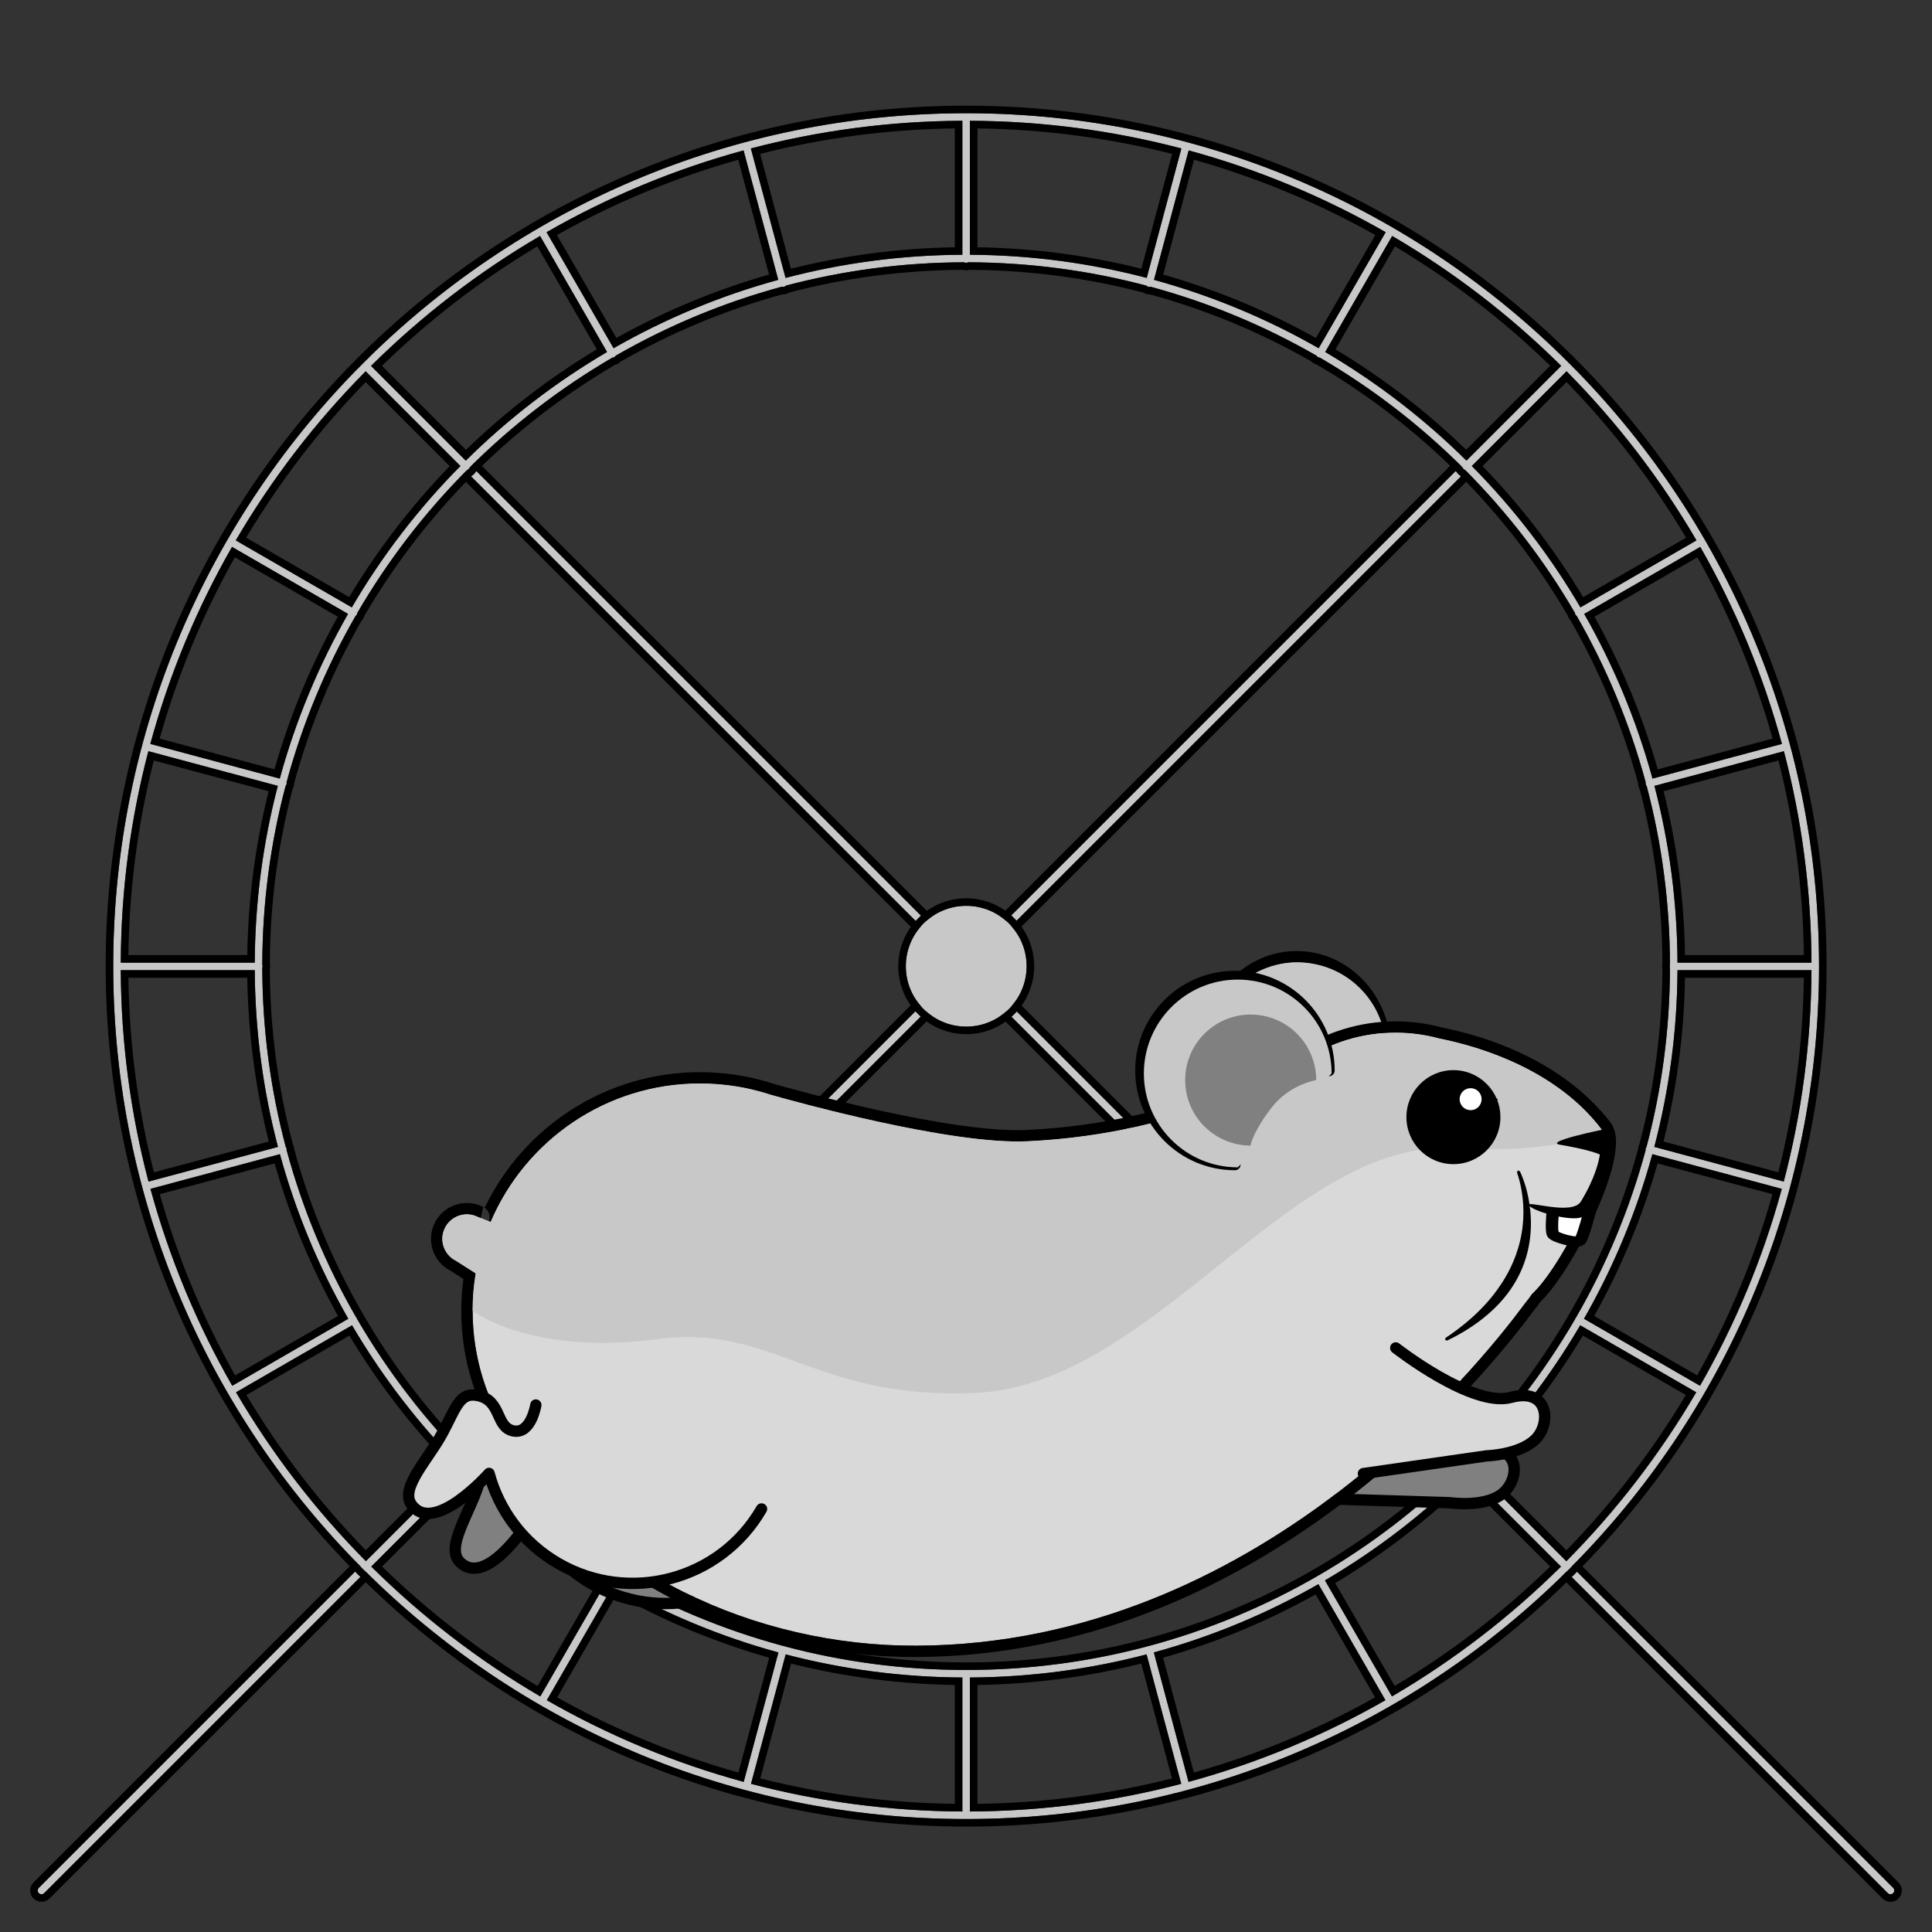
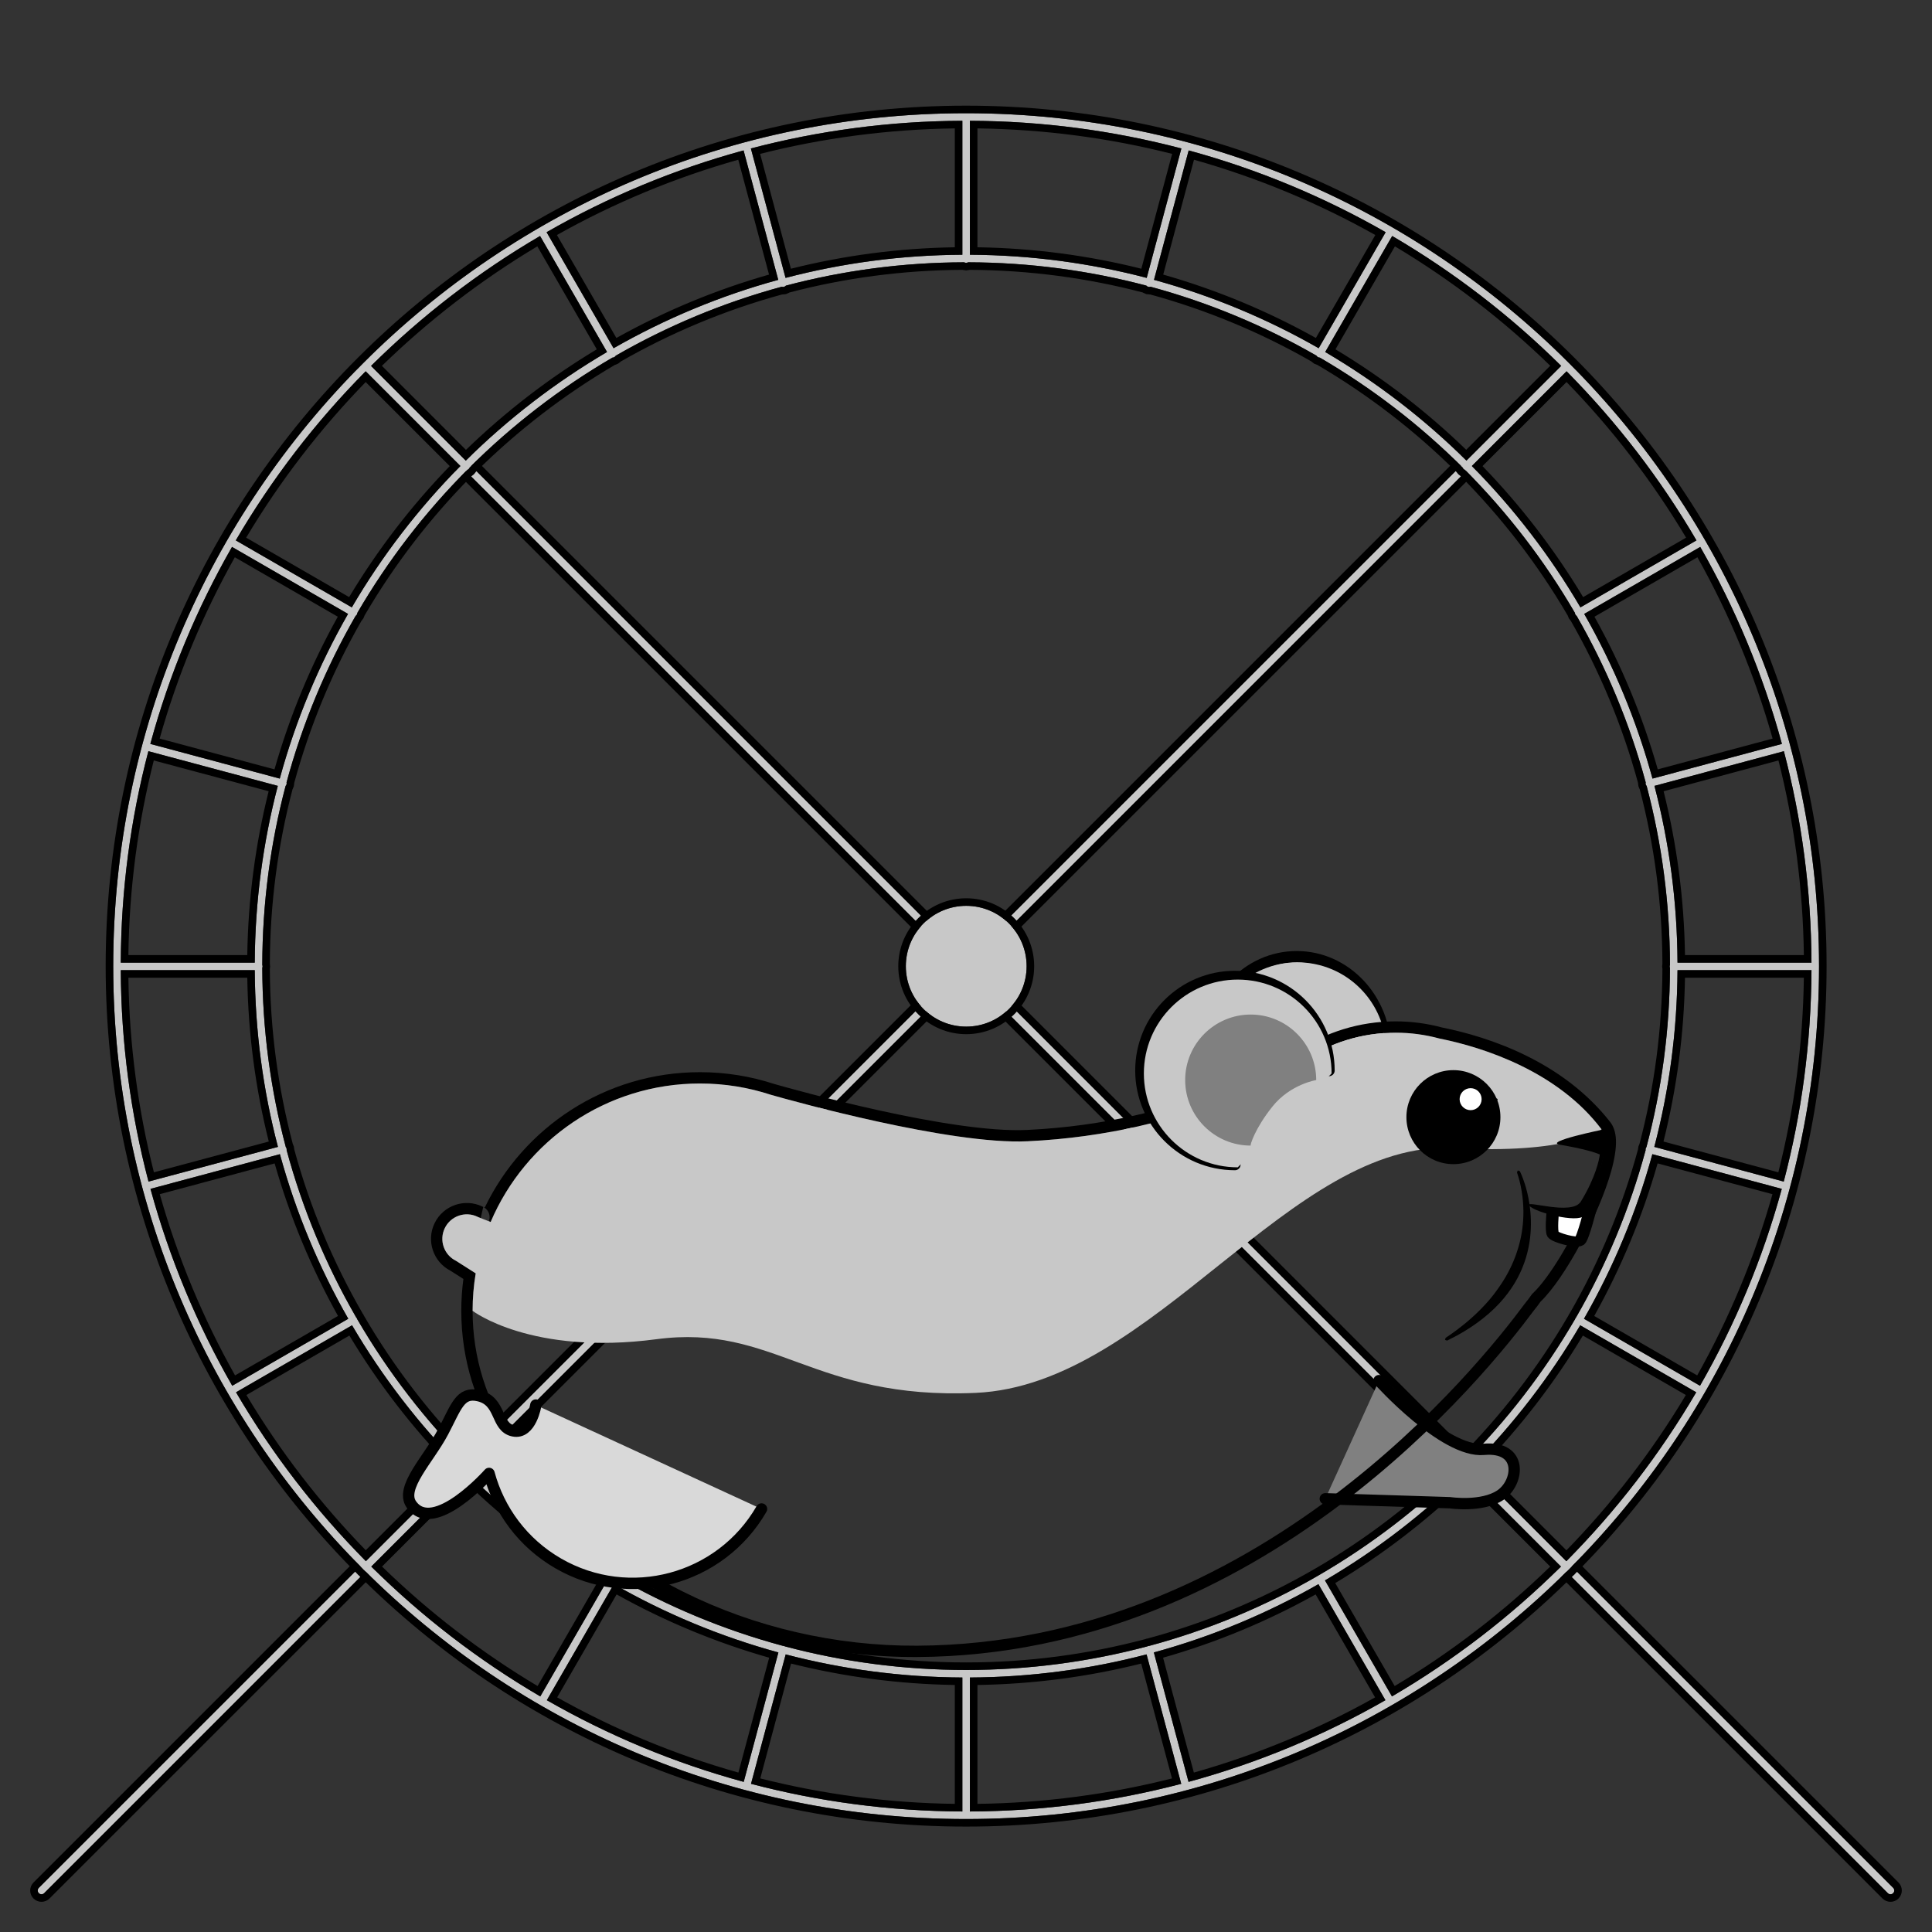
<svg xmlns="http://www.w3.org/2000/svg" xmlns:ns1="http://www.serif.com/" width="100%" height="100%" viewBox="0 0 512 512" version="1.1" xml:space="preserve" style="fill-rule:evenodd;clip-rule:evenodd;stroke-linecap:round;stroke-linejoin:round;stroke-miterlimit:1.5;">
  <rect x="0" y="0" width="512" height="512" fill="#333333" stroke="none" />
  <g transform="matrix(1,0,0,1,-1.13687e-13,-608.184)">
    <g id="hamster-wheel-project-logo-grey" transform="matrix(1,0,0,1,1.13687e-13,608.184)">
      <rect x="0" y="0" width="512" height="512" style="fill:none;" />
      <g id="wheel">
        <g id="frame">
          <path d="M256,257.414L11.707,501.707C11.317,502.097 10.683,502.097 10.293,501.707C9.903,501.317 9.903,500.683 10.293,500.293L254.586,256L96.344,97.758C95.953,97.368 95.953,96.734 96.344,96.344C96.734,95.953 97.368,95.953 97.758,96.344L256,254.586L414.242,96.344C414.632,95.953 415.266,95.953 415.656,96.344C416.047,96.734 416.047,97.368 415.656,97.758L257.414,256L501.707,500.293C502.097,500.683 502.097,501.317 501.707,501.707C501.317,502.097 500.683,502.097 500.293,501.707L256,257.414Z" style="fill:rgb(200,200,200);" />
          <path d="M256,260.243L13.121,503.121L12.652,503.504L12.127,503.78L11.571,503.945L11,504L10.429,503.945L9.873,503.78L9.348,503.504L8.879,503.121L8.496,502.652L8.22,502.127L8.055,501.571L8,501L8.055,500.429L8.22,499.873L8.496,499.348L8.879,498.879L251.757,256L94.93,99.172L94.546,98.703L94.271,98.178L94.106,97.622L94.051,97.051L94.106,96.48L94.271,95.923L94.546,95.399L94.93,94.93L95.399,94.546L95.923,94.271L96.48,94.106L97.051,94.051L97.622,94.106L98.178,94.271L98.703,94.546L99.172,94.93L256,251.757L412.828,94.93L413.297,94.546L413.822,94.271L414.378,94.106L414.949,94.051L415.52,94.106L416.077,94.271L416.601,94.546L417.07,94.93L417.454,95.399L417.729,95.923L417.894,96.48L417.949,97.051L417.894,97.622L417.729,98.178L417.454,98.703L417.07,99.172L260.243,256L503.121,498.879L503.504,499.348L503.78,499.873L503.945,500.429L504,501L503.945,501.571L503.78,502.127L503.504,502.652L503.121,503.121L502.652,503.504L502.127,503.78L501.571,503.945L501,504L500.429,503.945L499.873,503.78L499.348,503.504L498.879,503.121L256,260.243ZM256,257.414L500.293,501.707C500.683,502.097 501.317,502.097 501.707,501.707C502.097,501.317 502.097,500.683 501.707,500.293L257.414,256L415.656,97.758C416.047,97.368 416.047,96.734 415.656,96.344C415.266,95.953 414.632,95.953 414.242,96.344L256,254.586L97.758,96.344C97.368,95.953 96.734,95.953 96.344,96.344C95.953,96.734 95.953,97.368 96.344,97.758L254.586,256L10.293,500.293C9.903,500.683 9.903,501.317 10.293,501.707C10.683,502.097 11.317,502.097 11.707,501.707L256,257.414Z" />
        </g>
        <g id="wheel1" ns1:id="wheel" transform="matrix(1.001,0,0,1.001,-0.222,-0.222)">
          <path d="M96.249,415.522C55.443,374.658 30.196,318.254 30.196,256C30.196,131.375 131.375,30.196 256,30.196C380.625,30.196 481.804,131.375 481.804,256C481.804,318.254 456.557,374.658 415.751,415.522C415.713,415.581 415.668,415.637 415.616,415.689C415.564,415.741 415.508,415.786 415.448,415.824C374.59,456.587 318.217,481.804 256,481.804C193.783,481.804 137.41,456.587 96.552,415.824C96.492,415.786 96.436,415.741 96.384,415.689C96.332,415.637 96.287,415.581 96.249,415.522ZM414.892,413.552C428.144,400.189 439.723,385.165 449.29,368.823L418.573,351.088C410.564,364.741 400.885,377.298 389.817,388.477L414.892,413.552ZM450.292,367.094C459.588,350.882 466.915,333.397 471.942,314.969L437.676,305.787C433.459,321.186 427.335,335.8 419.574,349.359L450.292,367.094ZM472.46,313.039C477.166,295.157 479.713,276.402 479.804,257.072L444.335,257.072C444.244,273.228 442.116,288.904 438.193,303.857L472.46,313.039ZM479.804,255.074C479.726,235.742 477.191,216.984 472.496,199.098L438.229,208.28C442.14,223.237 444.257,238.916 444.335,255.074L479.804,255.074ZM471.98,197.167C466.962,178.731 459.644,161.238 450.355,145.016L419.637,162.751C427.391,176.319 433.507,190.942 437.713,206.349L471.98,197.167ZM449.354,143.287C439.793,126.932 428.216,111.896 414.965,98.521L389.89,123.596C400.957,134.787 410.633,147.356 418.637,161.021L449.354,143.287ZM413.552,97.108C400.183,83.85 385.151,72.266 368.8,62.697L351.065,93.414C364.727,101.425 377.292,111.109 388.477,122.183L413.552,97.108ZM367.071,61.695C350.85,52.396 333.357,45.07 314.919,40.044L305.737,74.311C321.146,78.525 335.769,84.649 349.336,92.412L367.071,61.695ZM312.989,39.527C295.099,34.823 276.337,32.281 256.999,32.196L256.999,67.665C273.162,67.749 288.847,69.874 303.807,73.794L312.989,39.527ZM255.001,32.196C235.663,32.281 216.901,34.823 199.011,39.527L208.193,73.794C223.153,69.874 238.838,67.749 255.001,67.665L255.001,32.196ZM197.081,40.044C178.643,45.07 161.15,52.396 144.929,61.695L162.664,92.412C176.231,84.649 190.854,78.525 206.263,74.311L197.081,40.044ZM143.2,62.697C126.849,72.266 111.817,83.85 98.448,97.108L123.523,122.183C134.708,111.109 147.273,101.425 160.935,93.414L143.2,62.697ZM97.035,98.521C83.784,111.896 72.207,126.932 62.646,143.287L93.363,161.021C101.367,147.356 111.043,134.787 122.11,123.596L97.035,98.521ZM61.645,145.016C52.356,161.238 45.038,178.731 40.02,197.167L74.287,206.349C78.493,190.942 84.609,176.319 92.363,162.751L61.645,145.016ZM39.504,199.098C34.809,216.984 32.274,235.742 32.196,255.074L67.665,255.074C67.743,238.916 69.86,223.237 73.771,208.28L39.504,199.098ZM32.196,257.072C32.287,276.402 34.834,295.157 39.54,313.039L73.807,303.857C69.884,288.904 67.756,273.228 67.665,257.072L32.196,257.072ZM40.058,314.969C45.085,333.397 52.412,350.882 61.708,367.094L92.426,349.359C84.665,335.8 78.541,321.186 74.324,305.787L40.058,314.969ZM62.71,368.823C72.277,385.165 83.856,400.189 97.108,413.552L122.183,388.477C111.115,377.298 101.436,364.741 93.427,351.088L62.71,368.823ZM256.999,479.804C276.324,479.719 295.074,477.18 312.952,472.482L303.771,438.216C288.821,442.13 273.149,444.251 256.999,444.335L256.999,479.804ZM314.883,471.966C333.31,466.946 350.794,459.629 367.007,450.341L349.272,419.624C335.713,427.376 321.099,433.491 305.701,437.699L314.883,471.966ZM368.737,449.34C385.083,439.782 400.111,428.209 413.479,414.965L388.404,389.89C377.219,400.951 364.658,410.622 351.002,418.623L368.737,449.34ZM98.521,414.965C111.889,428.209 126.917,439.782 143.263,449.34L160.998,418.623C147.342,410.622 134.781,400.951 123.596,389.89L98.521,414.965ZM144.993,450.341C161.206,459.629 178.69,466.946 197.117,471.966L206.299,437.699C190.901,433.491 176.287,427.376 162.728,419.624L144.993,450.341ZM199.048,472.482C216.926,477.18 235.676,479.719 255.001,479.804L255.001,444.335C238.851,444.251 223.179,442.13 208.229,438.216L199.048,472.482ZM349.275,417.317C377.395,401.011 400.869,377.563 417.207,349.464C417.229,349.376 417.264,349.289 417.311,349.206C417.36,349.123 417.418,349.049 417.485,348.985C425.425,335.235 431.66,320.378 435.899,304.705C435.876,304.568 435.881,304.425 435.919,304.282C435.958,304.14 436.025,304.013 436.113,303.906C440.138,288.755 442.3,272.849 442.339,256.448C442.292,256.332 442.266,256.206 442.266,256.073C442.266,255.941 442.292,255.814 442.339,255.698C442.313,239.32 440.17,223.435 436.168,208.302C436.053,208.183 435.965,208.035 435.919,207.864C435.873,207.693 435.875,207.52 435.916,207.359C431.704,191.764 425.516,176.977 417.639,163.283C417.508,163.199 417.394,163.084 417.311,162.94C417.229,162.797 417.185,162.642 417.178,162.487C409.111,148.622 399.306,135.89 388.062,124.591C387.934,124.542 387.813,124.466 387.71,124.363C387.607,124.26 387.531,124.139 387.482,124.011C376.199,112.771 363.486,102.967 349.64,94.896C349.468,94.897 349.293,94.854 349.133,94.762C348.972,94.669 348.847,94.538 348.762,94.387C335.104,86.525 320.357,80.344 304.806,76.129C304.621,76.196 304.414,76.209 304.209,76.154C304.005,76.099 303.832,75.984 303.705,75.834C288.637,71.849 272.823,69.706 256.519,69.661C256.368,69.754 256.19,69.807 256,69.807C255.81,69.807 255.632,69.754 255.481,69.661C239.177,69.706 223.363,71.849 208.295,75.834C208.168,75.984 207.995,76.099 207.791,76.154C207.586,76.209 207.379,76.196 207.194,76.129C191.643,80.344 176.896,86.525 163.238,94.387C163.153,94.538 163.028,94.669 162.867,94.762C162.707,94.854 162.532,94.897 162.36,94.896C148.514,102.967 135.801,112.771 124.518,124.011C124.469,124.139 124.393,124.26 124.29,124.363C124.187,124.466 124.066,124.542 123.938,124.591C112.694,135.89 102.889,148.622 94.822,162.487C94.815,162.642 94.771,162.797 94.689,162.94C94.606,163.084 94.492,163.199 94.361,163.283C86.484,176.977 80.296,191.764 76.084,207.359C76.125,207.52 76.127,207.693 76.081,207.864C76.035,208.035 75.947,208.183 75.832,208.302C71.83,223.435 69.687,239.32 69.661,255.698C69.708,255.814 69.734,255.941 69.734,256.073C69.734,256.206 69.708,256.332 69.661,256.448C69.7,272.849 71.862,288.755 75.887,303.906C75.975,304.013 76.042,304.14 76.081,304.282C76.119,304.425 76.124,304.568 76.101,304.705C80.34,320.378 86.575,335.235 94.515,348.985C94.582,349.049 94.64,349.123 94.689,349.206C94.736,349.289 94.771,349.376 94.793,349.464C111.131,377.563 134.605,401.011 162.725,417.317C162.773,417.335 162.821,417.358 162.867,417.384C162.914,417.411 162.958,417.442 162.998,417.475C176.818,425.457 191.755,431.717 207.516,435.958C207.607,435.957 207.699,435.968 207.791,435.993C207.882,436.017 207.967,436.054 208.045,436.1C223.348,440.17 239.423,442.339 256,442.339C272.577,442.339 288.652,440.17 303.955,436.1C304.033,436.054 304.118,436.017 304.209,435.993C304.301,435.968 304.393,435.957 304.484,435.958C320.245,431.717 335.182,425.457 349.002,417.475C349.042,417.442 349.086,417.411 349.133,417.384C349.179,417.358 349.227,417.335 349.275,417.317Z" style="fill:rgb(200,200,200);" />
-           <path d="M417.165,416.934L417.029,417.102L416.86,417.239C375.64,458.362 318.768,483.803 256,483.803C193.232,483.803 136.36,458.362 95.14,417.239L94.971,417.102L94.835,416.934C53.668,375.708 28.197,318.805 28.197,256C28.197,130.272 130.272,28.197 256,28.197C381.728,28.197 483.803,130.272 483.803,256C483.803,318.805 458.332,375.708 417.165,416.934ZM96.249,415.522C96.287,415.581 96.332,415.637 96.384,415.689C96.436,415.741 96.492,415.786 96.552,415.824C137.41,456.587 193.783,481.804 256,481.804C318.217,481.804 374.59,456.587 415.448,415.824C415.508,415.786 415.564,415.741 415.616,415.689C415.668,415.637 415.713,415.581 415.751,415.522C456.557,374.658 481.804,318.254 481.804,256C481.804,131.375 380.625,30.196 256,30.196C131.375,30.196 30.196,131.375 30.196,256C30.196,318.254 55.443,374.658 96.249,415.522ZM413.552,97.108L388.477,122.183C377.292,111.109 364.727,101.425 351.065,93.414L368.8,62.697C385.151,72.266 400.183,83.85 413.552,97.108ZM410.714,97.12C398.302,85.031 384.481,74.382 369.521,65.444L353.783,92.703C366.358,100.254 377.992,109.217 388.463,119.371L410.714,97.12ZM367.071,61.695L349.336,92.412C335.769,84.649 321.146,78.525 305.737,74.311L314.919,40.044C333.357,45.07 350.85,52.396 367.071,61.695ZM364.333,62.44C349.322,54.013 333.233,47.283 316.328,42.509L308.179,72.918C322.399,76.968 335.941,82.632 348.595,89.698L364.333,62.44ZM98.521,414.965L123.596,389.89C134.781,400.951 147.342,410.622 160.998,418.623L143.263,449.34C126.917,439.782 111.889,428.209 98.521,414.965ZM101.36,414.952C113.77,427.028 127.588,437.666 142.542,446.593L158.28,419.335C145.71,411.793 134.081,402.842 123.612,392.701L101.36,414.952ZM144.993,450.341L162.728,419.624C176.287,427.376 190.901,433.491 206.299,437.699L197.117,471.966C178.69,466.946 161.206,459.629 144.993,450.341ZM147.731,449.596C162.734,458.012 178.814,464.734 195.709,469.502L203.857,439.092C189.648,435.048 176.115,429.393 163.468,422.337L147.731,449.596ZM199.048,472.482L208.229,438.216C223.179,442.13 238.851,444.251 255.001,444.335L255.001,479.804C235.676,479.719 216.926,477.18 199.048,472.482ZM201.5,471.051C218.011,475.229 235.257,477.552 253.003,477.788L253.003,446.313C238.073,446.082 223.558,444.128 209.648,440.642L201.5,471.051ZM349.275,417.317C349.227,417.335 349.179,417.358 349.133,417.384C349.086,417.411 349.042,417.442 349.002,417.475C335.182,425.457 320.245,431.717 304.484,435.958C304.393,435.957 304.301,435.968 304.209,435.993C304.118,436.017 304.033,436.054 303.955,436.1C288.652,440.17 272.577,442.339 256,442.339C239.423,442.339 223.348,440.17 208.045,436.1C207.967,436.054 207.882,436.017 207.791,435.993C207.699,435.968 207.607,435.957 207.516,435.958C191.755,431.717 176.818,425.457 162.998,417.475C162.958,417.442 162.914,417.411 162.867,417.384C162.821,417.358 162.773,417.335 162.725,417.317C134.605,401.011 111.131,377.563 94.793,349.464C94.771,349.376 94.736,349.289 94.689,349.206C94.64,349.123 94.582,349.049 94.515,348.985C86.575,335.235 80.34,320.378 76.101,304.705C76.124,304.568 76.119,304.425 76.081,304.282C76.042,304.14 75.975,304.013 75.887,303.906C71.862,288.755 69.7,272.849 69.661,256.448C69.708,256.332 69.734,256.206 69.734,256.073C69.734,255.941 69.708,255.814 69.661,255.698C69.687,239.32 71.83,223.435 75.832,208.302C75.947,208.183 76.035,208.035 76.081,207.864C76.127,207.693 76.125,207.52 76.084,207.359C80.296,191.764 86.484,176.977 94.361,163.283C94.492,163.199 94.606,163.084 94.689,162.94C94.771,162.797 94.815,162.642 94.822,162.487C102.889,148.622 112.694,135.89 123.938,124.591C124.066,124.542 124.187,124.466 124.29,124.363C124.393,124.26 124.469,124.139 124.518,124.011C135.801,112.771 148.514,102.967 162.36,94.896C162.532,94.897 162.707,94.854 162.867,94.762C163.028,94.669 163.153,94.538 163.238,94.387C176.896,86.525 191.643,80.344 207.194,76.129C207.379,76.196 207.586,76.209 207.791,76.154C207.995,76.099 208.168,75.984 208.295,75.834C223.363,71.849 239.177,69.706 255.481,69.661C255.632,69.754 255.81,69.807 256,69.807C256.19,69.807 256.368,69.754 256.519,69.661C272.823,69.706 288.637,71.849 303.705,75.834C303.832,75.984 304.005,76.099 304.209,76.154C304.414,76.209 304.621,76.196 304.806,76.129C320.357,80.344 335.104,86.525 348.762,94.387C348.847,94.538 348.972,94.669 349.133,94.762C349.293,94.854 349.468,94.897 349.64,94.896C363.486,102.967 376.199,112.771 387.482,124.011C387.531,124.139 387.607,124.26 387.71,124.363C387.813,124.466 387.934,124.542 388.062,124.591C399.306,135.89 409.111,148.622 417.178,162.487C417.185,162.642 417.229,162.797 417.311,162.94C417.394,163.084 417.508,163.199 417.639,163.283C425.516,176.977 431.704,191.764 435.916,207.359C435.875,207.52 435.873,207.693 435.919,207.864C435.965,208.035 436.053,208.183 436.168,208.302C440.17,223.435 442.313,239.32 442.339,255.698C442.292,255.814 442.266,255.941 442.266,256.073C442.266,256.206 442.292,256.332 442.339,256.448C442.3,272.849 440.138,288.755 436.113,303.906C436.025,304.013 435.958,304.14 435.919,304.282C435.881,304.425 435.876,304.568 435.899,304.705C431.66,320.378 425.425,335.235 417.485,348.985C417.418,349.049 417.36,349.123 417.311,349.206C417.264,349.289 417.229,349.376 417.207,349.464C400.869,377.563 377.395,401.011 349.275,417.317ZM96.246,347.986L96.419,348.207L96.525,348.468C112.688,376.262 135.908,399.456 163.724,415.586L163.866,415.654L163.998,415.744C177.668,423.641 192.444,429.832 208.034,434.028L208.308,434.062L208.565,434.17C223.702,438.196 239.603,440.341 256,440.341C272.399,440.341 288.3,438.196 303.439,434.169L303.692,434.062L303.97,434.027C319.559,429.831 334.333,423.64 348.002,415.744L348.134,415.654L348.276,415.586L348.282,415.583C376.096,399.452 399.315,376.258 415.477,348.464L415.581,348.207L415.754,347.986C423.561,334.466 429.702,319.865 433.894,304.464L433.89,304.404L433.989,303.765L434.223,303.162L434.257,303.11C438.169,288.287 440.28,272.736 440.34,256.704L440.324,256.652L440.268,256.073L440.324,255.493L440.34,255.437C440.292,239.45 438.205,223.939 434.325,209.151L434.284,209.096L433.989,208.381L433.887,207.612L433.895,207.541C429.76,192.347 423.728,177.93 416.069,164.562L416.018,164.52L415.581,163.939L415.297,163.273L415.285,163.208C407.384,149.684 397.811,137.255 386.849,126.205L386.796,126.178L386.297,125.776L385.894,125.277L385.866,125.222C374.841,114.273 362.442,104.707 348.95,96.807L348.881,96.798L348.134,96.492L347.493,95.996L347.448,95.936C334.144,88.314 319.802,82.302 304.688,78.167L304.61,78.183L303.692,78.084L302.848,77.711L302.787,77.659C288.119,73.815 272.739,71.736 256.89,71.661L256.822,71.69L256,71.805L255.178,71.69L255.109,71.661C239.26,71.736 223.88,73.815 209.211,77.659L209.152,77.711L208.308,78.084L207.39,78.183L207.311,78.168C192.196,82.302 177.855,88.314 164.551,95.937L164.507,95.996L163.866,96.492L163.119,96.798L163.048,96.808C149.557,104.708 137.157,114.274 126.132,125.223L126.106,125.277L125.703,125.776L125.204,126.178L125.15,126.207C114.188,137.257 104.615,149.686 96.714,163.209L96.703,163.273L96.419,163.939L95.982,164.52L95.93,164.564C88.272,177.931 82.24,192.348 78.105,207.543L78.113,207.612L78.011,208.381L77.716,209.096L77.674,209.152C73.794,223.941 71.707,239.452 71.66,255.44L71.676,255.493L71.732,256.073L71.676,256.652L71.66,256.707C71.721,272.738 73.831,288.289 77.744,303.112L77.777,303.162L78.011,303.765L78.11,304.404L78.107,304.467C82.299,319.866 88.439,334.467 96.246,347.986ZM312.989,39.527L303.807,73.794C288.847,69.874 273.162,67.749 256.999,67.665L256.999,32.196C276.337,32.281 295.099,34.823 312.989,39.527ZM310.537,40.958C294.015,36.775 276.757,34.448 258.997,34.212L258.997,65.687C273.94,65.918 288.468,67.876 302.389,71.367L310.537,40.958ZM255.001,32.196L255.001,67.665C238.838,67.749 223.153,69.874 208.193,73.794L199.011,39.527C216.901,34.823 235.663,32.281 255.001,32.196ZM253.003,34.212C235.243,34.448 217.985,36.775 201.463,40.958L209.611,71.367C223.532,67.876 238.06,65.918 253.003,65.687L253.003,34.212ZM197.081,40.044L206.263,74.311C190.854,78.525 176.231,84.649 162.664,92.412L144.929,61.695C161.15,52.396 178.643,45.07 197.081,40.044ZM195.672,42.509C178.767,47.283 162.678,54.013 147.667,62.44L163.405,89.698C176.059,82.632 189.601,76.968 203.821,72.918L195.672,42.509ZM143.2,62.697L160.935,93.414C147.273,101.425 134.708,111.109 123.523,122.183L98.448,97.108C111.817,83.85 126.849,72.266 143.2,62.697ZM142.479,65.444C127.519,74.382 113.698,85.031 101.286,97.12L123.537,119.371C134.008,109.217 145.642,100.254 158.217,92.703L142.479,65.444ZM97.035,98.521L122.11,123.596C111.043,134.787 101.367,147.356 93.363,161.021L62.646,143.287C72.207,126.932 83.784,111.896 97.035,98.521ZM97.048,101.36C84.965,113.777 74.323,127.602 65.393,142.565L92.652,158.303C100.196,145.724 109.152,134.087 119.299,123.612L97.048,101.36ZM61.645,145.016L92.363,162.751C84.609,176.319 78.493,190.942 74.287,206.349L40.02,197.167C45.038,178.731 52.356,161.238 61.645,145.016ZM62.391,147.754C53.973,162.766 47.251,178.854 42.484,195.759L72.893,203.907C76.936,189.689 82.592,176.147 89.65,163.492L62.391,147.754ZM39.504,199.098L73.771,208.28C69.86,223.237 67.743,238.916 67.665,255.074L32.196,255.074C32.274,235.742 34.809,216.984 39.504,199.098ZM40.936,201.55C36.761,218.068 34.441,235.322 34.211,253.076L65.686,253.076C65.912,238.138 67.862,223.616 71.346,209.698L40.936,201.55ZM314.883,471.966L305.701,437.699C321.099,433.491 335.713,427.376 349.272,419.624L367.007,450.341C350.794,459.629 333.31,466.946 314.883,471.966ZM316.291,469.502C333.186,464.734 349.266,458.012 364.269,449.596L348.532,422.337C335.885,429.393 322.352,435.048 308.143,439.092L316.291,469.502ZM368.737,449.34L351.002,418.623C364.658,410.622 377.219,400.951 388.404,389.89L413.479,414.965C400.111,428.209 385.083,439.782 368.737,449.34ZM369.458,446.593C384.412,437.666 398.23,427.028 410.64,414.952L388.389,392.701C377.919,402.842 366.29,411.793 353.72,419.335L369.458,446.593ZM32.196,257.072L67.665,257.072C67.756,273.228 69.884,288.904 73.807,303.857L39.54,313.039C34.834,295.157 32.287,276.402 32.196,257.072ZM34.213,259.071C34.454,276.822 36.785,294.072 40.971,310.587L71.38,302.439C67.886,288.525 65.925,274.006 65.688,259.071L34.213,259.071ZM40.058,314.969L74.324,305.787C78.541,321.186 84.665,335.8 92.426,349.359L61.708,367.094C52.412,350.882 45.085,333.397 40.058,314.969ZM42.523,316.377C47.299,333.274 54.029,349.354 62.453,364.357L89.711,348.619C82.647,335.972 76.984,322.439 72.932,308.229L42.523,316.377ZM62.71,368.823L93.427,351.088C101.436,364.741 111.115,377.298 122.183,388.477L97.108,413.552C83.856,400.189 72.277,385.165 62.71,368.823ZM65.458,369.544C74.393,384.495 85.037,398.308 97.12,410.714L119.371,388.463C109.223,377.998 100.265,366.373 92.717,353.806L65.458,369.544ZM256.999,479.804L256.999,444.335C273.149,444.251 288.821,442.13 303.771,438.216L312.952,472.482C295.074,477.18 276.324,479.719 256.999,479.804ZM258.997,477.788C276.743,477.552 293.989,475.229 310.5,471.051L302.352,440.642C288.442,444.128 273.927,446.082 258.997,446.313L258.997,477.788ZM414.892,413.552L389.817,388.477C400.885,377.298 410.564,364.741 418.573,351.088L449.29,368.823C439.723,385.165 428.144,400.189 414.892,413.552ZM414.88,410.714C426.963,398.308 437.607,384.495 446.542,369.544L419.283,353.806C411.735,366.373 402.777,377.998 392.629,388.463L414.88,410.714ZM450.292,367.094L419.574,349.359C427.335,335.8 433.459,321.186 437.676,305.787L471.942,314.969C466.915,333.397 459.588,350.882 450.292,367.094ZM449.547,364.357C457.971,349.354 464.701,333.274 469.477,316.377L439.068,308.229C435.016,322.439 429.353,335.972 422.289,348.619L449.547,364.357ZM472.46,313.039L438.193,303.857C442.116,288.904 444.244,273.228 444.335,257.072L479.804,257.072C479.713,276.402 477.166,295.157 472.46,313.039ZM471.029,310.587C475.215,294.072 477.546,276.822 477.787,259.071L446.312,259.071C446.075,274.006 444.114,288.525 440.62,302.439L471.029,310.587ZM479.804,255.074L444.335,255.074C444.257,238.916 442.14,223.237 438.229,208.28L472.496,199.098C477.191,216.984 479.726,235.742 479.804,255.074ZM477.789,253.076C477.559,235.322 475.239,218.068 471.064,201.55L440.654,209.698C444.138,223.616 446.088,238.138 446.314,253.076L477.789,253.076ZM471.98,197.167L437.713,206.349C433.507,190.942 427.391,176.319 419.637,162.751L450.355,145.016C459.644,161.238 466.962,178.731 471.98,197.167ZM469.516,195.759C464.749,178.854 458.027,162.766 449.609,147.754L422.35,163.492C429.408,176.147 435.064,189.689 439.107,203.907L469.516,195.759ZM449.354,143.287L418.637,161.021C410.633,147.356 400.957,134.787 389.89,123.596L414.965,98.521C428.216,111.896 439.793,126.932 449.354,143.287ZM446.607,142.565C437.677,127.602 427.035,113.777 414.952,101.36L392.701,123.611C402.848,134.087 411.804,145.724 419.348,158.303L446.607,142.565Z" />
+           <path d="M417.165,416.934L417.029,417.102L416.86,417.239C375.64,458.362 318.768,483.803 256,483.803C193.232,483.803 136.36,458.362 95.14,417.239L94.971,417.102L94.835,416.934C53.668,375.708 28.197,318.805 28.197,256C28.197,130.272 130.272,28.197 256,28.197C381.728,28.197 483.803,130.272 483.803,256C483.803,318.805 458.332,375.708 417.165,416.934ZM96.249,415.522C96.287,415.581 96.332,415.637 96.384,415.689C96.436,415.741 96.492,415.786 96.552,415.824C137.41,456.587 193.783,481.804 256,481.804C318.217,481.804 374.59,456.587 415.448,415.824C415.508,415.786 415.564,415.741 415.616,415.689C415.668,415.637 415.713,415.581 415.751,415.522C456.557,374.658 481.804,318.254 481.804,256C481.804,131.375 380.625,30.196 256,30.196C131.375,30.196 30.196,131.375 30.196,256C30.196,318.254 55.443,374.658 96.249,415.522ZM413.552,97.108L388.477,122.183C377.292,111.109 364.727,101.425 351.065,93.414L368.8,62.697C385.151,72.266 400.183,83.85 413.552,97.108ZM410.714,97.12C398.302,85.031 384.481,74.382 369.521,65.444L353.783,92.703C366.358,100.254 377.992,109.217 388.463,119.371L410.714,97.12ZM367.071,61.695L349.336,92.412C335.769,84.649 321.146,78.525 305.737,74.311L314.919,40.044C333.357,45.07 350.85,52.396 367.071,61.695ZM364.333,62.44C349.322,54.013 333.233,47.283 316.328,42.509L308.179,72.918C322.399,76.968 335.941,82.632 348.595,89.698L364.333,62.44ZM98.521,414.965L123.596,389.89C134.781,400.951 147.342,410.622 160.998,418.623L143.263,449.34C126.917,439.782 111.889,428.209 98.521,414.965ZM101.36,414.952C113.77,427.028 127.588,437.666 142.542,446.593L158.28,419.335C145.71,411.793 134.081,402.842 123.612,392.701L101.36,414.952ZM144.993,450.341L162.728,419.624C176.287,427.376 190.901,433.491 206.299,437.699L197.117,471.966C178.69,466.946 161.206,459.629 144.993,450.341ZM147.731,449.596C162.734,458.012 178.814,464.734 195.709,469.502L203.857,439.092C189.648,435.048 176.115,429.393 163.468,422.337L147.731,449.596ZM199.048,472.482L208.229,438.216C223.179,442.13 238.851,444.251 255.001,444.335L255.001,479.804C235.676,479.719 216.926,477.18 199.048,472.482ZM201.5,471.051C218.011,475.229 235.257,477.552 253.003,477.788L253.003,446.313C238.073,446.082 223.558,444.128 209.648,440.642L201.5,471.051ZM349.275,417.317C349.227,417.335 349.179,417.358 349.133,417.384C349.086,417.411 349.042,417.442 349.002,417.475C335.182,425.457 320.245,431.717 304.484,435.958C304.393,435.957 304.301,435.968 304.209,435.993C304.118,436.017 304.033,436.054 303.955,436.1C288.652,440.17 272.577,442.339 256,442.339C239.423,442.339 223.348,440.17 208.045,436.1C207.967,436.054 207.882,436.017 207.791,435.993C207.699,435.968 207.607,435.957 207.516,435.958C191.755,431.717 176.818,425.457 162.998,417.475C162.958,417.442 162.914,417.411 162.867,417.384C162.821,417.358 162.773,417.335 162.725,417.317C134.605,401.011 111.131,377.563 94.793,349.464C94.771,349.376 94.736,349.289 94.689,349.206C94.64,349.123 94.582,349.049 94.515,348.985C86.575,335.235 80.34,320.378 76.101,304.705C76.124,304.568 76.119,304.425 76.081,304.282C76.042,304.14 75.975,304.013 75.887,303.906C71.862,288.755 69.7,272.849 69.661,256.448C69.708,256.332 69.734,256.206 69.734,256.073C69.734,255.941 69.708,255.814 69.661,255.698C69.687,239.32 71.83,223.435 75.832,208.302C75.947,208.183 76.035,208.035 76.081,207.864C76.127,207.693 76.125,207.52 76.084,207.359C80.296,191.764 86.484,176.977 94.361,163.283C94.492,163.199 94.606,163.084 94.689,162.94C94.771,162.797 94.815,162.642 94.822,162.487C102.889,148.622 112.694,135.89 123.938,124.591C124.066,124.542 124.187,124.466 124.29,124.363C124.393,124.26 124.469,124.139 124.518,124.011C135.801,112.771 148.514,102.967 162.36,94.896C162.532,94.897 162.707,94.854 162.867,94.762C163.028,94.669 163.153,94.538 163.238,94.387C176.896,86.525 191.643,80.344 207.194,76.129C207.379,76.196 207.586,76.209 207.791,76.154C207.995,76.099 208.168,75.984 208.295,75.834C223.363,71.849 239.177,69.706 255.481,69.661C255.632,69.754 255.81,69.807 256,69.807C256.19,69.807 256.368,69.754 256.519,69.661C272.823,69.706 288.637,71.849 303.705,75.834C303.832,75.984 304.005,76.099 304.209,76.154C304.414,76.209 304.621,76.196 304.806,76.129C320.357,80.344 335.104,86.525 348.762,94.387C348.847,94.538 348.972,94.669 349.133,94.762C349.293,94.854 349.468,94.897 349.64,94.896C363.486,102.967 376.199,112.771 387.482,124.011C387.531,124.139 387.607,124.26 387.71,124.363C387.813,124.466 387.934,124.542 388.062,124.591C399.306,135.89 409.111,148.622 417.178,162.487C417.185,162.642 417.229,162.797 417.311,162.94C417.394,163.084 417.508,163.199 417.639,163.283C425.516,176.977 431.704,191.764 435.916,207.359C435.875,207.52 435.873,207.693 435.919,207.864C435.965,208.035 436.053,208.183 436.168,208.302C440.17,223.435 442.313,239.32 442.339,255.698C442.292,255.814 442.266,255.941 442.266,256.073C442.266,256.206 442.292,256.332 442.339,256.448C442.3,272.849 440.138,288.755 436.113,303.906C436.025,304.013 435.958,304.14 435.919,304.282C435.881,304.425 435.876,304.568 435.899,304.705C431.66,320.378 425.425,335.235 417.485,348.985C417.418,349.049 417.36,349.123 417.311,349.206C417.264,349.289 417.229,349.376 417.207,349.464C400.869,377.563 377.395,401.011 349.275,417.317ZM96.246,347.986L96.419,348.207L96.525,348.468C112.688,376.262 135.908,399.456 163.724,415.586L163.866,415.654L163.998,415.744C177.668,423.641 192.444,429.832 208.034,434.028L208.308,434.062L208.565,434.17C223.702,438.196 239.603,440.341 256,440.341C272.399,440.341 288.3,438.196 303.439,434.169L303.692,434.062L303.97,434.027C319.559,429.831 334.333,423.64 348.002,415.744L348.134,415.654L348.276,415.586L348.282,415.583C376.096,399.452 399.315,376.258 415.477,348.464L415.581,348.207L415.754,347.986C423.561,334.466 429.702,319.865 433.894,304.464L433.89,304.404L433.989,303.765L434.223,303.162L434.257,303.11C438.169,288.287 440.28,272.736 440.34,256.704L440.324,256.652L440.268,256.073L440.324,255.493L440.34,255.437C440.292,239.45 438.205,223.939 434.325,209.151L434.284,209.096L433.989,208.381L433.887,207.612L433.895,207.541C429.76,192.347 423.728,177.93 416.069,164.562L416.018,164.52L415.581,163.939L415.297,163.273L415.285,163.208C407.384,149.684 397.811,137.255 386.849,126.205L386.796,126.178L386.297,125.776L385.894,125.277L385.866,125.222C374.841,114.273 362.442,104.707 348.95,96.807L348.881,96.798L348.134,96.492L347.493,95.996L347.448,95.936C334.144,88.314 319.802,82.302 304.688,78.167L304.61,78.183L303.692,78.084L302.848,77.711L302.787,77.659C288.119,73.815 272.739,71.736 256.89,71.661L256.822,71.69L256,71.805L255.178,71.69L255.109,71.661C239.26,71.736 223.88,73.815 209.211,77.659L209.152,77.711L208.308,78.084L207.39,78.183L207.311,78.168C192.196,82.302 177.855,88.314 164.551,95.937L164.507,95.996L163.866,96.492L163.119,96.798L163.048,96.808C149.557,104.708 137.157,114.274 126.132,125.223L126.106,125.277L125.703,125.776L125.204,126.178L125.15,126.207C114.188,137.257 104.615,149.686 96.714,163.209L96.703,163.273L96.419,163.939L95.982,164.52L95.93,164.564C88.272,177.931 82.24,192.348 78.105,207.543L78.113,207.612L78.011,208.381L77.716,209.096L77.674,209.152C73.794,223.941 71.707,239.452 71.66,255.44L71.676,255.493L71.732,256.073L71.676,256.652L71.66,256.707C71.721,272.738 73.831,288.289 77.744,303.112L77.777,303.162L78.011,303.765L78.11,304.404L78.107,304.467C82.299,319.866 88.439,334.467 96.246,347.986ZM312.989,39.527L303.807,73.794C288.847,69.874 273.162,67.749 256.999,67.665L256.999,32.196C276.337,32.281 295.099,34.823 312.989,39.527ZM310.537,40.958C294.015,36.775 276.757,34.448 258.997,34.212L258.997,65.687C273.94,65.918 288.468,67.876 302.389,71.367L310.537,40.958ZM255.001,32.196L255.001,67.665C238.838,67.749 223.153,69.874 208.193,73.794L199.011,39.527C216.901,34.823 235.663,32.281 255.001,32.196ZM253.003,34.212C235.243,34.448 217.985,36.775 201.463,40.958L209.611,71.367C223.532,67.876 238.06,65.918 253.003,65.687L253.003,34.212ZM197.081,40.044L206.263,74.311C190.854,78.525 176.231,84.649 162.664,92.412L144.929,61.695C161.15,52.396 178.643,45.07 197.081,40.044ZM195.672,42.509C178.767,47.283 162.678,54.013 147.667,62.44L163.405,89.698C176.059,82.632 189.601,76.968 203.821,72.918L195.672,42.509ZM143.2,62.697L160.935,93.414C147.273,101.425 134.708,111.109 123.523,122.183L98.448,97.108C111.817,83.85 126.849,72.266 143.2,62.697ZM142.479,65.444C127.519,74.382 113.698,85.031 101.286,97.12L123.537,119.371C134.008,109.217 145.642,100.254 158.217,92.703L142.479,65.444ZM97.035,98.521L122.11,123.596C111.043,134.787 101.367,147.356 93.363,161.021L62.646,143.287C72.207,126.932 83.784,111.896 97.035,98.521ZM97.048,101.36C84.965,113.777 74.323,127.602 65.393,142.565L92.652,158.303C100.196,145.724 109.152,134.087 119.299,123.612L97.048,101.36ZM61.645,145.016L92.363,162.751C84.609,176.319 78.493,190.942 74.287,206.349L40.02,197.167C45.038,178.731 52.356,161.238 61.645,145.016ZM62.391,147.754C53.973,162.766 47.251,178.854 42.484,195.759L72.893,203.907C76.936,189.689 82.592,176.147 89.65,163.492L62.391,147.754ZM39.504,199.098L73.771,208.28C69.86,223.237 67.743,238.916 67.665,255.074L32.196,255.074C32.274,235.742 34.809,216.984 39.504,199.098M40.936,201.55C36.761,218.068 34.441,235.322 34.211,253.076L65.686,253.076C65.912,238.138 67.862,223.616 71.346,209.698L40.936,201.55ZM314.883,471.966L305.701,437.699C321.099,433.491 335.713,427.376 349.272,419.624L367.007,450.341C350.794,459.629 333.31,466.946 314.883,471.966ZM316.291,469.502C333.186,464.734 349.266,458.012 364.269,449.596L348.532,422.337C335.885,429.393 322.352,435.048 308.143,439.092L316.291,469.502ZM368.737,449.34L351.002,418.623C364.658,410.622 377.219,400.951 388.404,389.89L413.479,414.965C400.111,428.209 385.083,439.782 368.737,449.34ZM369.458,446.593C384.412,437.666 398.23,427.028 410.64,414.952L388.389,392.701C377.919,402.842 366.29,411.793 353.72,419.335L369.458,446.593ZM32.196,257.072L67.665,257.072C67.756,273.228 69.884,288.904 73.807,303.857L39.54,313.039C34.834,295.157 32.287,276.402 32.196,257.072ZM34.213,259.071C34.454,276.822 36.785,294.072 40.971,310.587L71.38,302.439C67.886,288.525 65.925,274.006 65.688,259.071L34.213,259.071ZM40.058,314.969L74.324,305.787C78.541,321.186 84.665,335.8 92.426,349.359L61.708,367.094C52.412,350.882 45.085,333.397 40.058,314.969ZM42.523,316.377C47.299,333.274 54.029,349.354 62.453,364.357L89.711,348.619C82.647,335.972 76.984,322.439 72.932,308.229L42.523,316.377ZM62.71,368.823L93.427,351.088C101.436,364.741 111.115,377.298 122.183,388.477L97.108,413.552C83.856,400.189 72.277,385.165 62.71,368.823ZM65.458,369.544C74.393,384.495 85.037,398.308 97.12,410.714L119.371,388.463C109.223,377.998 100.265,366.373 92.717,353.806L65.458,369.544ZM256.999,479.804L256.999,444.335C273.149,444.251 288.821,442.13 303.771,438.216L312.952,472.482C295.074,477.18 276.324,479.719 256.999,479.804ZM258.997,477.788C276.743,477.552 293.989,475.229 310.5,471.051L302.352,440.642C288.442,444.128 273.927,446.082 258.997,446.313L258.997,477.788ZM414.892,413.552L389.817,388.477C400.885,377.298 410.564,364.741 418.573,351.088L449.29,368.823C439.723,385.165 428.144,400.189 414.892,413.552ZM414.88,410.714C426.963,398.308 437.607,384.495 446.542,369.544L419.283,353.806C411.735,366.373 402.777,377.998 392.629,388.463L414.88,410.714ZM450.292,367.094L419.574,349.359C427.335,335.8 433.459,321.186 437.676,305.787L471.942,314.969C466.915,333.397 459.588,350.882 450.292,367.094ZM449.547,364.357C457.971,349.354 464.701,333.274 469.477,316.377L439.068,308.229C435.016,322.439 429.353,335.972 422.289,348.619L449.547,364.357ZM472.46,313.039L438.193,303.857C442.116,288.904 444.244,273.228 444.335,257.072L479.804,257.072C479.713,276.402 477.166,295.157 472.46,313.039ZM471.029,310.587C475.215,294.072 477.546,276.822 477.787,259.071L446.312,259.071C446.075,274.006 444.114,288.525 440.62,302.439L471.029,310.587ZM479.804,255.074L444.335,255.074C444.257,238.916 442.14,223.237 438.229,208.28L472.496,199.098C477.191,216.984 479.726,235.742 479.804,255.074ZM477.789,253.076C477.559,235.322 475.239,218.068 471.064,201.55L440.654,209.698C444.138,223.616 446.088,238.138 446.314,253.076L477.789,253.076ZM471.98,197.167L437.713,206.349C433.507,190.942 427.391,176.319 419.637,162.751L450.355,145.016C459.644,161.238 466.962,178.731 471.98,197.167ZM469.516,195.759C464.749,178.854 458.027,162.766 449.609,147.754L422.35,163.492C429.408,176.147 435.064,189.689 439.107,203.907L469.516,195.759ZM449.354,143.287L418.637,161.021C410.633,147.356 400.957,134.787 389.89,123.596L414.965,98.521C428.216,111.896 439.793,126.932 449.354,143.287ZM446.607,142.565C437.677,127.602 427.035,113.777 414.952,101.36L392.701,123.611C402.848,134.087 411.804,145.724 419.348,158.303L446.607,142.565Z" />
        </g>
        <g id="centre" transform="matrix(0.65,0,0,0.65,89.66,89.66)">
          <circle cx="256" cy="256" r="24.624" style="fill:rgb(200,200,200);" />
          <path d="M256,228.298C271.289,228.298 283.702,240.711 283.702,256C283.702,271.289 271.289,283.702 256,283.702C240.711,283.702 228.298,271.289 228.298,256C228.298,240.711 240.711,228.298 256,228.298ZM256,231.376C242.409,231.376 231.376,242.409 231.376,256C231.376,269.591 242.409,280.624 256,280.624C269.591,280.624 280.624,269.591 280.624,256C280.624,242.409 269.591,231.376 256,231.376Z" />
        </g>
      </g>
      <g id="hamster" transform="matrix(0.831,0,0,0.831,45.845,86.5)">
        <g id="ear-back">
          <g id="ear-back1" ns1:id="ear-back" transform="matrix(1.216,0,0,1.298,-64.541,-88.763)">
            <circle cx="347.772" cy="246.417" r="21.787" style="fill:rgb(200,200,200);" />
            <path d="M347.772,221.847C361.38,221.847 372.528,232.809 372.528,246.417C372.528,260.026 361.38,270.987 347.772,270.987C334.163,270.987 323.016,260.026 323.016,246.417C323.016,232.809 334.163,221.847 347.772,221.847ZM347.772,224.63C335.747,224.63 325.985,234.392 325.985,246.417C325.985,258.442 335.747,268.204 347.772,268.204C359.797,268.204 369.559,258.442 369.559,246.417C369.559,234.392 359.797,224.63 347.772,224.63Z" />
          </g>
          <g id="ear-back-overlay" transform="matrix(1.298,0,0,1.298,-92.818,-88.763)">
            <circle cx="347.772" cy="246.417" r="21.787" style="fill:rgb(200,200,200);" />
          </g>
        </g>
        <g id="rear-leg-back" transform="matrix(0.94,0.342,-0.342,0.94,139.47,-26.55)">
          <g id="guide" transform="matrix(1.922,0,0,1.922,-514.298,-122.316)">
            <circle cx="347.772" cy="246.417" r="21.787" style="fill:none;" />
          </g>
          <g id="rear-leg" transform="matrix(2.178,0,0,2.178,-608.804,-179.76)">
-             <path d="M369.559,246.417C369.559,258.442 359.797,268.204 347.772,268.204C341.778,268.204 336.346,265.779 332.405,261.856C332.405,261.856 329.957,273.851 324.837,271.487C322.107,270.227 323.708,264.495 323.532,259.927C323.372,255.776 322.724,253.581 325.392,252.77C328.733,251.755 329.819,255.527 332.359,254.692C334.899,253.856 333.328,249.761 333.328,249.761" style="fill:rgb(128,128,128);stroke:black;stroke-width:1.66px;" />
-           </g>
+             </g>
        </g>
        <g id="front-leg-back" transform="matrix(0.94,-0.342,0.342,0.94,-102.531,149.614)">
          <g id="guide1" ns1:id="guide" transform="matrix(1.406,0,0,1.406,-123.092,-6.29)">
            <circle cx="347.772" cy="246.417" r="21.787" style="fill:none;" />
          </g>
          <path id="front-leg" d="M364.901,371.335L401.794,386.096C401.794,386.096 410.853,391.023 417.762,389.331C424.672,387.639 430.07,377.068 417.762,373.803C405.454,370.538 393.875,341.785 393.875,341.785" style="fill:rgb(128,128,128);stroke:black;stroke-width:3.61px;" />
        </g>
        <g id="body">
          <g id="body1" ns1:id="body">
-             <path d="M96.531,301.988L90.281,298.009C86.402,296.116 84.789,291.43 86.682,287.551C88.574,283.672 93.26,282.059 97.139,283.952L97.361,284.06L101.302,285.608C112.344,259.656 138.086,241.441 168.048,241.441C175.943,241.441 183.544,242.705 190.661,245.043C197.078,246.871 247.713,261.029 272.491,259.864C324.483,257.42 356.117,236.598 360.497,234.148C368.916,228.521 379.033,225.239 389.911,225.239C394.728,225.239 399.397,225.883 403.834,227.089C418.348,229.987 440.969,237.361 455.526,256C460.926,262.915 444.206,298.083 433.768,308.262C433.67,308.357 433.57,308.444 433.468,308.521C432.689,309.64 431.868,310.728 431.007,311.782C416.545,331.244 346.023,420.16 237.313,420.733C185.245,421.007 133.39,396.546 107.969,354.511C100.129,342.93 95.548,328.966 95.548,313.941C95.548,309.87 95.885,305.877 96.531,301.988Z" style="fill:rgb(217,217,217);" />
            <path d="M98.721,280.715L98.727,280.717L98.729,280.71L98.816,280.752L99.43,280.993C111.72,255.465 137.841,237.83 168.048,237.83C176.31,237.83 184.265,239.15 191.723,241.591C198.349,243.477 247.981,257.402 272.322,256.258C322.904,253.88 353.86,233.777 358.593,231.078C367.566,225.109 378.335,221.628 389.911,221.628C395.013,221.628 399.958,222.305 404.654,223.571C419.787,226.608 443.235,234.397 458.371,253.778C459.4,255.096 460.076,257.014 460.171,259.478C460.272,262.097 459.735,265.52 458.658,269.384C454.783,283.29 443.899,303.426 436.289,310.847L436.185,310.935C435.443,311.984 434.666,313.007 433.86,313.996C419.088,333.863 347.506,423.763 237.332,424.343C184.021,424.624 130.988,399.475 104.936,356.472C96.731,344.325 91.938,329.688 91.938,313.941C91.938,310.494 92.168,307.1 92.613,303.773L88.503,301.156C82.974,298.329 80.702,291.573 83.437,285.968C86.203,280.298 93.053,277.94 98.723,280.707L98.721,280.715ZM100.722,285.38C100.803,285.173 100.866,284.956 100.909,284.732C101.214,283.12 100.395,281.518 98.94,280.812L98.123,284.359L97.361,284.06L97.139,283.952C93.26,282.059 88.574,283.672 86.682,287.551C84.789,291.43 86.402,296.116 90.281,298.009L96.531,301.988C95.885,305.877 95.548,309.87 95.548,313.941C95.548,328.966 100.129,342.93 107.969,354.511C133.39,396.546 185.245,421.007 237.313,420.733C346.023,420.16 416.545,331.244 431.007,311.782C431.868,310.728 432.689,309.64 433.468,308.521C433.57,308.444 433.67,308.357 433.768,308.262C444.206,298.083 460.926,262.915 455.526,256C440.969,237.361 418.348,229.987 403.834,227.089C399.397,225.883 394.728,225.239 389.911,225.239C379.033,225.239 368.916,228.521 360.497,234.148C356.117,236.598 324.483,257.42 272.491,259.864C247.713,261.029 197.078,246.871 190.661,245.043C183.544,242.705 175.943,241.441 168.048,241.441C138.086,241.441 112.344,259.656 101.302,285.608L100.722,285.38Z" />
          </g>
          <path id="body-overlay" d="M455.524,256C455.848,256.43 444.529,264.045 408.499,262.041C356.234,259.133 312.938,337.561 256,340.102C204.08,342.419 191.848,318.002 154.2,322.987C114.219,328.281 95.548,313.941 95.548,313.941C95.548,309.87 95.885,305.877 96.531,301.988L90.281,298.009C86.402,296.116 84.789,291.43 86.682,287.551C88.574,283.672 93.26,282.059 97.139,283.952L97.361,284.06L101.302,285.608C112.344,259.656 138.086,241.441 168.048,241.441C175.943,241.441 183.544,242.705 190.661,245.043C197.078,246.871 247.713,261.029 272.491,259.864C324.483,257.42 356.117,236.598 360.497,234.148C368.916,228.521 379.033,225.239 389.911,225.239C394.728,225.239 399.397,225.883 403.834,227.089C418.348,229.987 441.837,237.809 455.524,256Z" style="fill:rgb(200,200,200);" />
        </g>
        <g id="ear-front">
          <g id="ear" transform="matrix(1.377,0,0,1.377,-140.222,-102.016)">
            <path d="M347.772,268.204C335.747,268.204 325.985,258.442 325.985,246.417C325.985,234.392 335.747,224.63 347.772,224.63C359.797,224.63 369.559,234.392 369.559,246.417" style="fill:rgb(200,200,200);stroke:black;stroke-width:2.62px;" />
          </g>
          <g id="ear-overlay" transform="matrix(1.374,0,0,1.374,-138.286,-100.337)">
            <path d="M347.772,268.204C335.747,268.204 325.985,258.442 325.985,246.417C325.985,234.392 335.747,224.63 347.772,224.63C359.797,224.63 369.559,234.392 369.559,246.417" style="fill:rgb(200,200,200);" />
          </g>
          <g id="ear-inner" transform="matrix(0.959,0,0,0.959,10.172,4.034)">
            <path d="M347.772,268.204C335.747,268.204 325.985,258.442 325.985,246.417C325.985,234.392 335.747,224.63 347.772,224.63C359.797,224.63 369.559,234.392 369.559,246.417C369.559,246.417 360.944,247.791 355.019,255.202C349.095,262.613 347.503,268.178 347.772,268.204Z" style="fill:rgb(128,128,128);" />
          </g>
        </g>
        <g id="rear-leg-front" transform="matrix(0.866,0.5,-0.5,0.866,196.337,-30.027)">
          <g id="guide2" ns1:id="guide" transform="matrix(1.922,0,0,1.922,-514.298,-122.316)">
            <circle cx="347.772" cy="246.417" r="21.787" style="fill:none;" />
          </g>
          <g id="rear-leg1" ns1:id="rear-leg" transform="matrix(2.178,0,0,2.178,-608.804,-179.76)">
            <path d="M369.559,246.417C369.559,258.442 359.797,268.204 347.772,268.204C341.778,268.204 336.346,265.779 332.405,261.856C332.405,261.856 329.957,273.851 324.837,271.487C322.107,270.227 323.708,264.495 323.532,259.927C323.372,255.776 322.724,253.581 325.392,252.77C328.733,251.755 329.819,255.527 332.359,254.692C334.899,253.856 333.328,249.761 333.328,249.761" style="fill:rgb(217,217,217);stroke:black;stroke-width:1.66px;" />
          </g>
        </g>
        <g id="front-leg-front" transform="matrix(0.866,-0.5,0.5,0.866,-122.046,226.721)">
          <g id="guide3" ns1:id="guide" transform="matrix(1.406,0,0,1.406,-123.092,-6.29)">
            <circle cx="347.772" cy="246.417" r="21.787" style="fill:none;" />
          </g>
-           <path id="front-leg1" ns1:id="front-leg" d="M364.901,371.335L401.794,386.096C401.794,386.096 410.853,391.023 417.762,389.331C424.672,387.639 430.07,377.068 417.762,373.803C405.454,370.538 393.875,341.785 393.875,341.785" style="fill:rgb(217,217,217);stroke:black;stroke-width:3.61px;" />
        </g>
        <g id="face">
          <g id="tooth" transform="matrix(1.226,0,0,1,-101.942,0)">
            <path d="M442.035,282.651C442.035,282.651 441.569,288.438 442.122,289.541C442.675,290.644 448.166,292.417 449.049,291.667C449.931,290.916 452.021,280.6 452.021,280.6" style="fill:white;stroke:black;stroke-width:3.23px;" />
          </g>
          <path id="nose-mouth" ns1:id="nose+mouth" d="M455.033,264.085C453.337,263.342 449.779,262.249 442.31,260.966C436.856,260.029 456.313,256.074 456.313,256.074C456.313,256.074 457.541,257.172 457.75,258.937C457.959,260.703 456.573,265.121 456.573,265.121C456.573,265.121 456.556,264.985 456.224,264.735C453.883,275.095 451.269,281.897 449.951,283.596C448.053,286.043 434.138,282.558 432.482,280.348C431.028,278.407 446.114,283.763 448.98,279.08C453.711,271.35 454.799,265.763 455.033,264.085Z" />
          <path id="cheek-pouch" d="M405.662,323.235C405.788,323.035 405.724,322.752 405.849,322.552C405.893,322.482 416.014,316.278 422.551,306.873C424.6,303.925 433.378,291.848 429.817,274.234C429.327,271.809 428.737,270.169 428.613,269.825C428.594,269.772 428.631,269.78 428.864,269.165C429.067,269.288 429.325,269.296 429.528,269.419C429.532,269.422 430.335,271.024 431.144,273.586C432.747,278.662 438.341,300.085 417.767,316.35C413.809,319.479 409.825,321.723 406.449,323.37C406.415,323.387 406.384,323.427 406.346,323.42C405.995,323.36 406.013,323.295 405.662,323.235Z" />
          <g id="eye-lid" transform="matrix(0.634,-0.269,0.018,0.042,183.682,335.431)">
            <circle cx="347.772" cy="246.417" r="21.787" />
          </g>
          <g id="squint">
            <g id="eye-squint-lower" transform="matrix(0.358,-0.404,0.027,0.024,283.243,389.663)">
              <circle cx="347.772" cy="246.417" r="21.787" />
            </g>
            <g id="eye-squint-upper" transform="matrix(0.539,-0.03,0.002,0.036,222.805,248.831)">
              <circle cx="347.772" cy="246.417" r="21.787" />
            </g>
          </g>
          <g id="eye-open">
            <g id="eye-ball" transform="matrix(0.688,0,0,0.688,169.067,82.636)">
              <circle cx="347.772" cy="246.417" r="21.787" />
            </g>
            <g id="eye-light" transform="matrix(0.161,0,0,0.161,357.829,206.768)">
              <circle cx="347.772" cy="246.417" r="21.787" style="fill:white;" />
            </g>
          </g>
        </g>
      </g>
    </g>
  </g>
</svg>